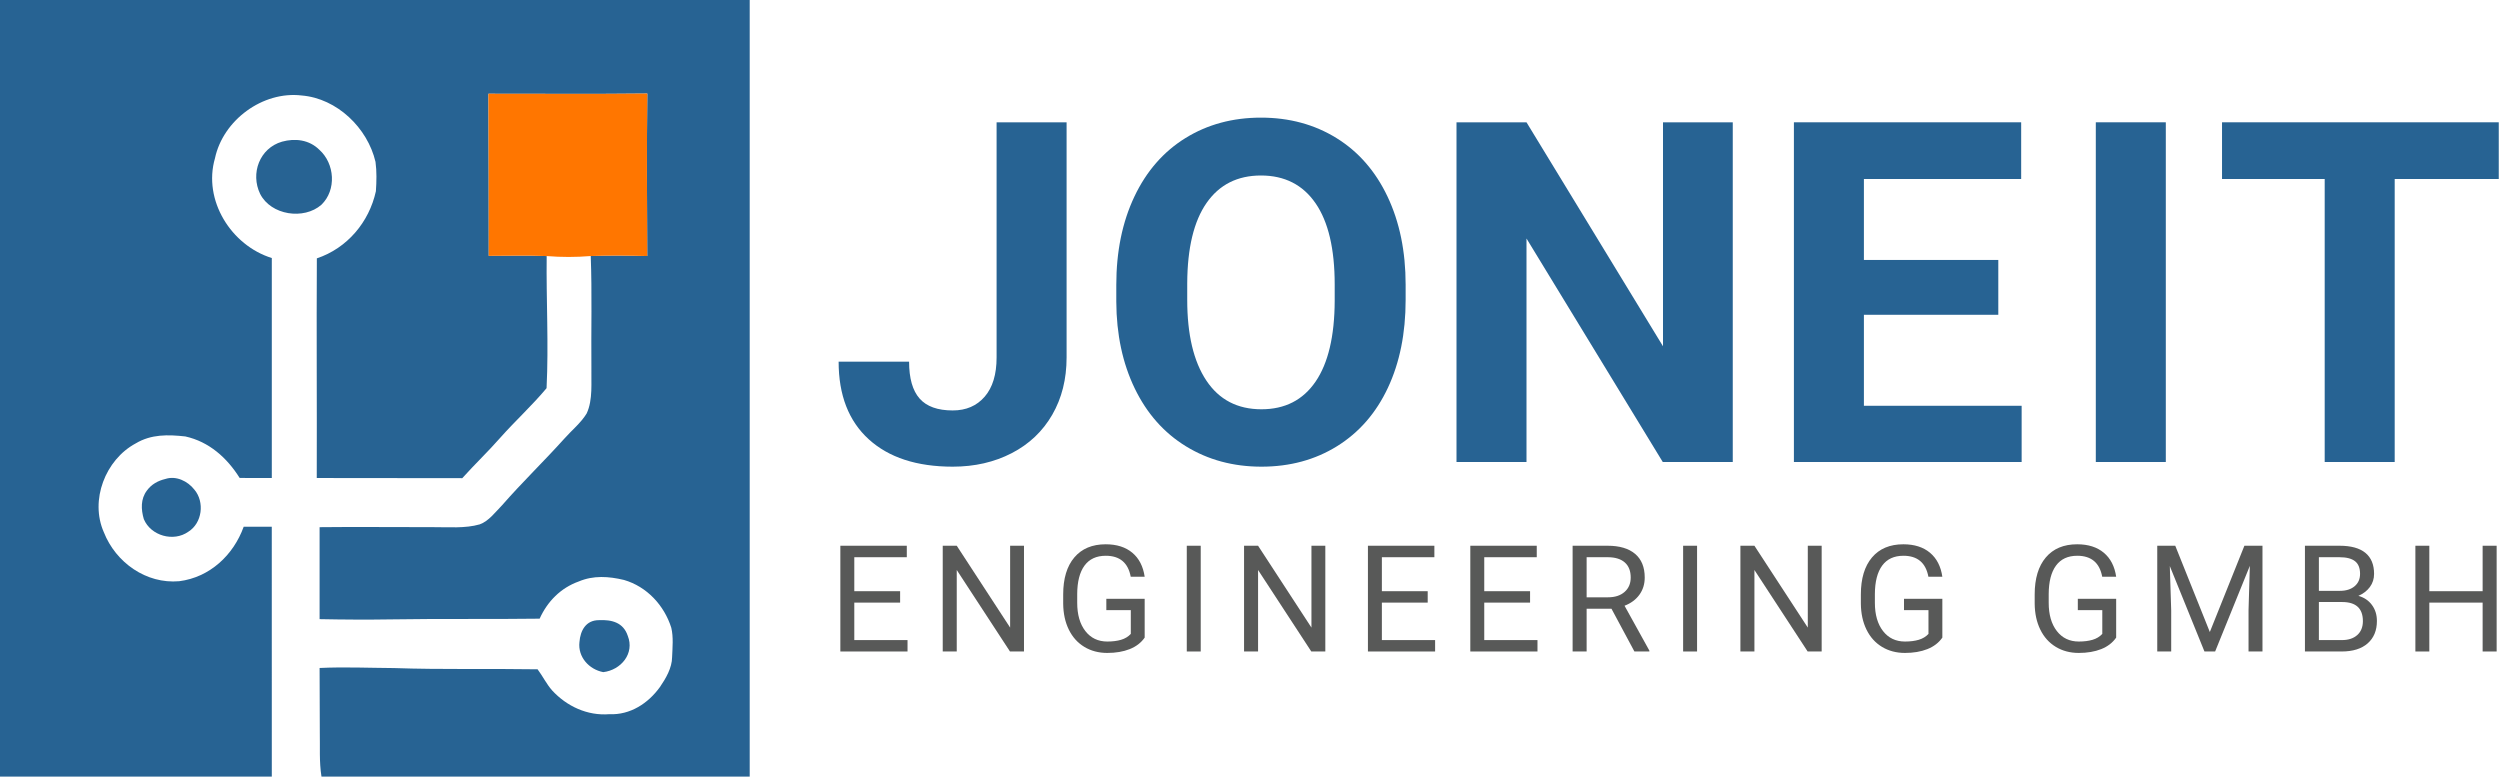
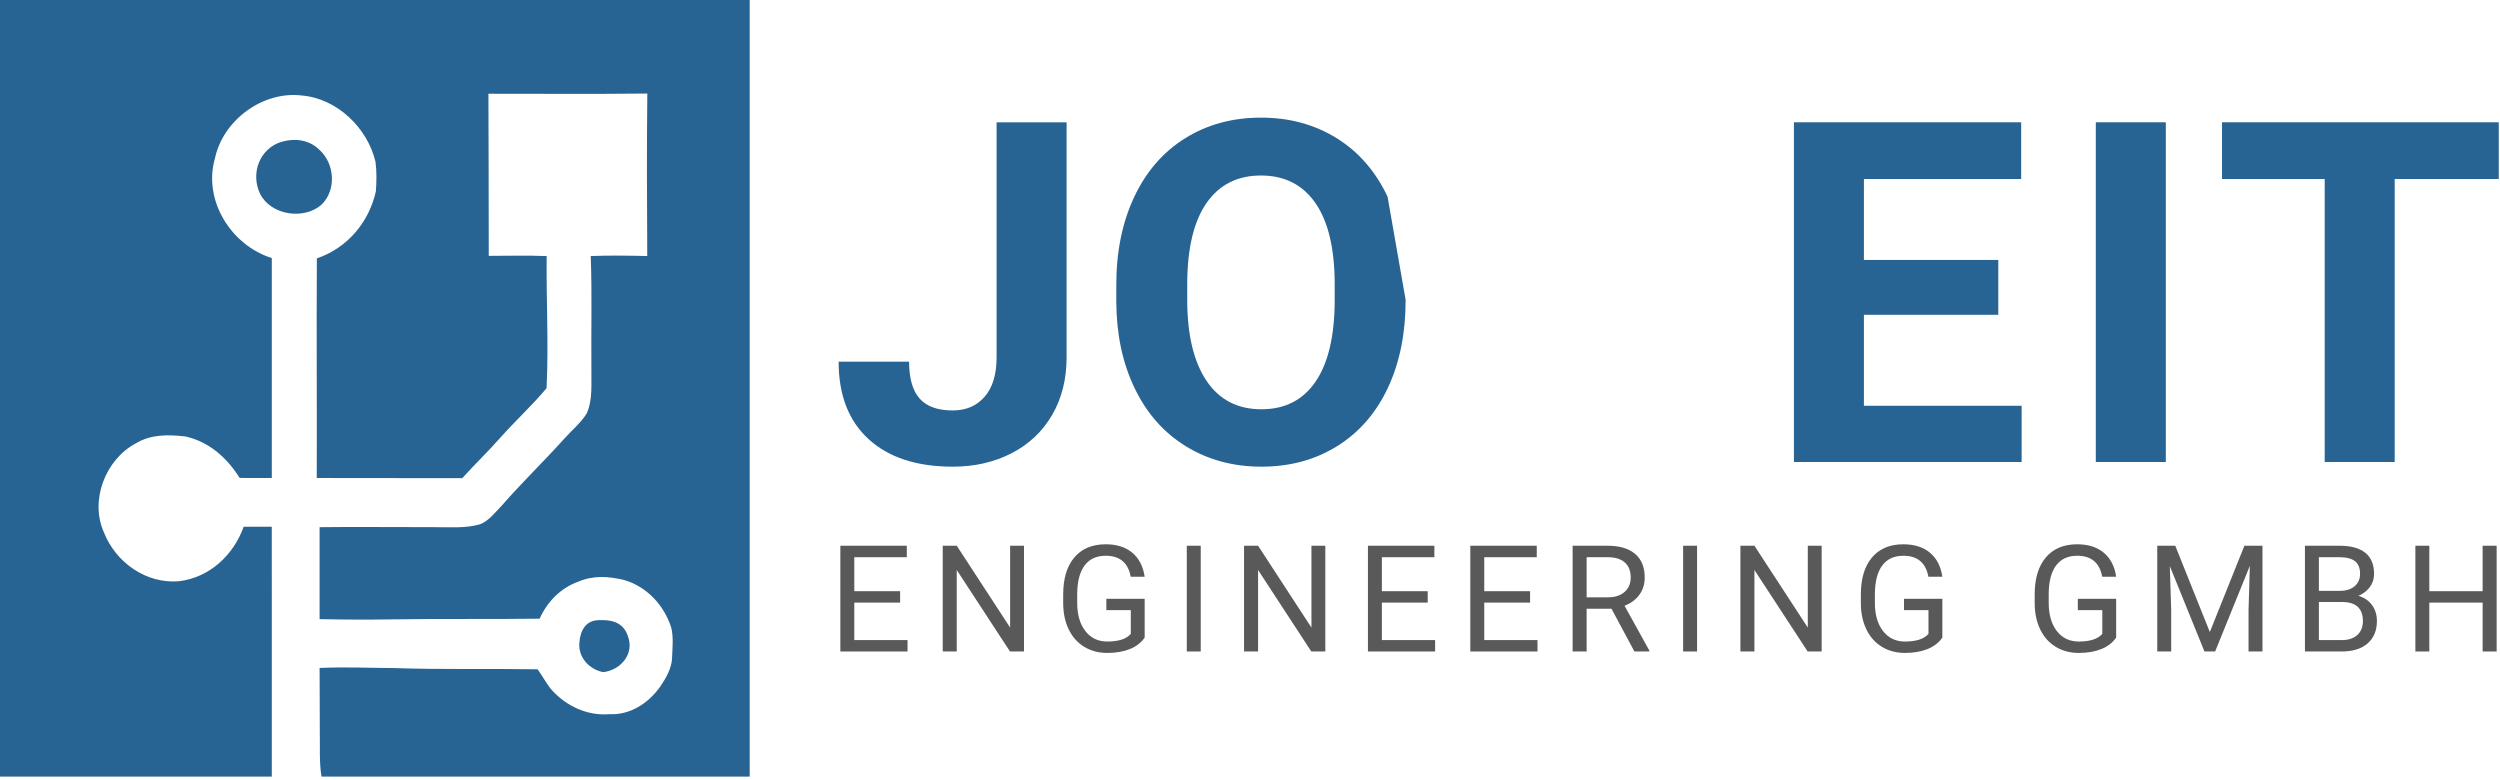
<svg xmlns="http://www.w3.org/2000/svg" width="100%" height="100%" viewBox="0 0 837 261" version="1.1" xml:space="preserve" style="fill-rule:evenodd;clip-rule:evenodd;stroke-linejoin:round;stroke-miterlimit:2;">
  <g transform="matrix(1,0,0,1,-102,-358)">
    <path d="M102,358L353,358L353,618C305.21,618 257.42,617.99 209.63,618.01C208.83,612.94 209.18,608.12 209.07,603C209.02,595.88 209,588.76 209,581.64C217.31,581.24 225.68,581.62 234,581.67C249.97,582.22 266.03,581.82 281.98,582.08C283.7,584.36 284.92,586.96 286.84,589.14C291.74,594.47 298.67,597.7 306,597.11C312.96,597.44 319.02,593.49 322.96,588C324.93,585.13 327,581.58 327.02,578.01C327.15,574.81 327.5,571.32 326.75,568.18C324.39,560.67 318.57,554.39 310.92,552.17C305.83,550.95 300.69,550.59 295.75,552.68C289.72,554.84 285.29,559.35 282.67,565.13C266.12,565.35 249.56,565.1 233,565.37C225,565.5 217,565.45 209,565.29L209,534.5C221.67,534.35 234.33,534.52 247,534.49C252.02,534.46 257.77,534.97 262.61,533.56C265.61,532.51 267.94,529.34 270.13,527.12C276.81,519.48 284.11,512.45 290.89,504.91C293.35,502.12 296.48,499.62 298.41,496.44C300.56,491.86 299.88,485.97 300,481C299.88,468.58 300.25,456.13 299.78,443.72C306.08,443.48 312.4,443.57 318.7,443.72C318.59,425.59 318.53,407.44 318.72,389.32C300.99,389.53 283.25,389.37 265.52,389.39C265.62,407.47 265.6,425.57 265.63,443.66C272.09,443.65 278.57,443.47 285.03,443.73C284.85,458.5 285.72,473.15 284.99,487.96C280.14,493.77 274.56,498.85 269.53,504.51C265.43,509.19 260.92,513.46 256.77,518.09C240.53,518.05 224.29,518.06 208.05,518.04C208.13,493.53 207.94,469.01 208.08,444.5C218.23,441.1 225.58,432.39 227.85,422.02C228.07,418.79 228.16,415.4 227.72,412.19C225.07,400.84 214.83,390.94 203.01,389.97C189.98,388.41 176.68,398.21 173.97,410.99C169.9,425.03 179.38,440.16 193,444.39L193,518.04C189.41,518.04 185.83,518.05 182.24,518.02C177.99,511.25 172.01,505.89 164.05,504.12C158.23,503.48 152.62,503.35 147.44,506.45C137.27,511.9 132.03,525.48 136.76,536.18C140.75,546.32 150.93,553.57 162.01,552.59C172.24,551.29 180.17,543.85 183.59,534.34C186.72,534.31 189.86,534.31 192.99,534.34C193.02,562.23 192.99,590.11 193,618L102,618L102,358Z" style="fill:rgb(39,99,147);fill-rule:nonzero;" />
  </g>
  <g transform="matrix(1,0,0,1,-102,-358)">
-     <path d="M265.52,389.39C283.25,389.37 300.99,389.53 318.72,389.32C318.53,407.44 318.59,425.59 318.7,443.72C312.4,443.57 306.08,443.48 299.78,443.72C294.78,444.13 290.02,444.13 285.03,443.73C278.57,443.47 272.09,443.65 265.63,443.66C265.6,425.57 265.62,407.47 265.52,389.39Z" style="fill:rgb(255,118,0);fill-rule:nonzero;" />
-   </g>
+     </g>
  <g transform="matrix(1,0,0,1,-102,-358)">
    <path d="M196.42,405.43C200.84,404.21 205.54,404.8 208.9,408.13C214.1,412.77 214.72,421.63 209.6,426.56C203.72,431.7 192.71,430.07 189.09,422.91C185.79,416.07 188.9,407.61 196.42,405.43Z" style="fill:rgb(39,99,147);fill-rule:nonzero;" />
  </g>
  <g transform="matrix(1,0,0,1,-102,-358)">
-     <path d="M157.36,518.36C160.96,517.17 164.87,519.09 167.08,521.93C170.57,526.05 169.72,533.14 165.04,536.03C160.1,539.53 152.48,537.39 150.15,531.8C149.2,528.55 149.05,525.07 151.18,522.24C152.72,520.14 154.86,518.96 157.36,518.36Z" style="fill:rgb(39,99,147);fill-rule:nonzero;" />
-   </g>
+     </g>
  <g transform="matrix(1,0,0,1,-102,-358)">
    <path d="M302.51,565.63C306.8,565.42 310.7,566.39 312.18,570.89C314.53,576.81 309.88,582.34 303.97,583.03C299.22,582.13 295.43,577.97 296,572.98C296.29,569.1 298.16,565.63 302.51,565.63Z" style="fill:rgb(39,99,147);fill-rule:nonzero;" />
  </g>
  <g transform="matrix(1.047,0,0,1,-137.052,-434.83)">
    <path d="M418.732,636.583L404.079,636.583L404.079,649.13L421.1,649.13L421.1,652.948L399.62,652.948L399.62,617.543L420.868,617.543L420.868,621.385L404.079,621.385L404.079,632.765L418.732,632.765L418.732,636.583Z" style="fill:rgb(88,89,88);fill-rule:nonzero;" />
    <path d="M458.343,652.948L453.861,652.948L436.839,625.665L436.839,652.948L432.358,652.948L432.358,617.543L436.839,617.543L453.908,644.948L453.908,617.543L458.343,617.543L458.343,652.948Z" style="fill:rgb(88,89,88);fill-rule:nonzero;" />
    <path d="M496.932,648.303C495.787,650.022 494.188,651.306 492.137,652.157C490.086,653.008 487.698,653.434 484.973,653.434C482.217,653.434 479.771,652.757 477.635,651.404C475.498,650.05 473.846,648.125 472.677,645.628C471.508,643.132 470.908,640.238 470.877,636.947L470.877,633.859C470.877,628.526 472.065,624.392 474.442,621.458C476.818,618.524 480.158,617.057 484.462,617.057C487.992,617.057 490.833,618.001 492.985,619.89C495.137,621.778 496.452,624.457 496.932,627.926L492.474,627.926C491.638,623.241 488.975,620.899 484.485,620.899C481.497,620.899 479.233,621.997 477.693,624.194C476.153,626.39 475.375,629.571 475.359,633.738L475.359,636.631C475.359,640.603 476.226,643.76 477.96,646.103C479.694,648.445 482.039,649.616 484.996,649.616C486.668,649.616 488.131,649.422 489.385,649.033C490.639,648.644 491.676,647.987 492.497,647.063L492.497,639.112L484.671,639.112L484.671,635.318L496.932,635.318L496.932,648.303Z" style="fill:rgb(88,89,88);fill-rule:nonzero;" />
    <rect x="510.396" y="617.543" width="4.459" height="35.405" style="fill:rgb(88,89,88);fill-rule:nonzero;" />
    <path d="M554.698,652.948L550.216,652.948L533.194,625.665L533.194,652.948L528.712,652.948L528.712,617.543L533.194,617.543L550.262,644.948L550.262,617.543L554.698,617.543L554.698,652.948Z" style="fill:rgb(88,89,88);fill-rule:nonzero;" />
    <path d="M587.435,636.583L572.782,636.583L572.782,649.13L589.804,649.13L589.804,652.948L568.323,652.948L568.323,617.543L589.571,617.543L589.571,621.385L572.782,621.385L572.782,632.765L587.435,632.765L587.435,636.583Z" style="fill:rgb(88,89,88);fill-rule:nonzero;" />
    <path d="M620.172,636.583L605.519,636.583L605.519,649.13L622.541,649.13L622.541,652.948L601.061,652.948L601.061,617.543L622.309,617.543L622.309,621.385L605.519,621.385L605.519,632.765L620.172,632.765L620.172,636.583Z" style="fill:rgb(88,89,88);fill-rule:nonzero;" />
    <path d="M646.199,638.625L638.257,638.625L638.257,652.948L633.775,652.948L633.775,617.543L644.968,617.543C648.776,617.543 651.706,618.451 653.758,620.266C655.809,622.082 656.834,624.724 656.834,628.194C656.834,630.398 656.265,632.319 655.128,633.957C653.99,635.594 652.407,636.818 650.379,637.628L658.321,652.656L658.321,652.948L653.537,652.948L646.199,638.625ZM638.257,634.808L645.107,634.808C647.321,634.808 649.082,634.208 650.39,633.008C651.698,631.809 652.353,630.204 652.353,628.194C652.353,626.005 651.729,624.327 650.483,623.16C649.237,621.993 647.437,621.401 645.084,621.385L638.257,621.385L638.257,634.808Z" style="fill:rgb(88,89,88);fill-rule:nonzero;" />
    <rect x="669.113" y="617.543" width="4.459" height="35.405" style="fill:rgb(88,89,88);fill-rule:nonzero;" />
    <path d="M713.415,652.948L708.933,652.948L691.912,625.665L691.912,652.948L687.43,652.948L687.43,617.543L691.912,617.543L708.98,644.948L708.98,617.543L713.415,617.543L713.415,652.948Z" style="fill:rgb(88,89,88);fill-rule:nonzero;" />
    <path d="M752.005,648.303C750.859,650.022 749.261,651.306 747.209,652.157C745.158,653.008 742.77,653.434 740.045,653.434C737.29,653.434 734.844,652.757 732.707,651.404C730.571,650.05 728.918,648.125 727.749,645.628C726.58,643.132 725.981,640.238 725.95,636.947L725.95,633.859C725.95,628.526 727.138,624.392 729.514,621.458C731.891,618.524 735.231,617.057 739.534,617.057C743.064,617.057 745.905,618.001 748.057,619.89C750.209,621.778 751.525,624.457 752.005,627.926L747.546,627.926C746.71,623.241 744.047,620.899 739.558,620.899C736.57,620.899 734.306,621.997 732.765,624.194C731.225,626.39 730.447,629.571 730.431,633.738L730.431,636.631C730.431,640.603 731.298,643.76 733.032,646.103C734.766,648.445 737.112,649.616 740.069,649.616C741.741,649.616 743.204,649.422 744.458,649.033C745.712,648.644 746.749,647.987 747.569,647.063L747.569,639.112L739.743,639.112L739.743,635.318L752.005,635.318L752.005,648.303Z" style="fill:rgb(88,89,88);fill-rule:nonzero;" />
    <path d="M807.587,648.303C806.441,650.022 804.843,651.306 802.792,652.157C800.74,653.008 798.352,653.434 795.628,653.434C792.872,653.434 790.426,652.757 788.29,651.404C786.153,650.05 784.5,648.125 783.332,645.628C782.163,643.132 781.563,640.238 781.532,636.947L781.532,633.859C781.532,628.526 782.72,624.392 785.096,621.458C787.473,618.524 790.813,617.057 795.117,617.057C798.647,617.057 801.487,618.001 803.639,619.89C805.791,621.778 807.107,624.457 807.587,627.926L803.128,627.926C802.292,623.241 799.63,620.899 795.14,620.899C792.152,620.899 789.888,621.997 788.348,624.194C786.807,626.39 786.029,629.571 786.014,633.738L786.014,636.631C786.014,640.603 786.881,643.76 788.615,646.103C790.349,648.445 792.694,649.616 795.651,649.616C797.323,649.616 798.786,649.422 800.04,649.033C801.294,648.644 802.331,647.987 803.152,647.063L803.152,639.112L795.326,639.112L795.326,635.318L807.587,635.318L807.587,648.303Z" style="fill:rgb(88,89,88);fill-rule:nonzero;" />
    <path d="M826.484,617.543L837.538,646.431L848.591,617.543L854.374,617.543L854.374,652.948L849.915,652.948L849.915,639.16L850.333,624.279L839.233,652.948L835.819,652.948L824.742,624.352L825.184,639.16L825.184,652.948L820.725,652.948L820.725,617.543L826.484,617.543Z" style="fill:rgb(88,89,88);fill-rule:nonzero;" />
    <path d="M867.953,652.948L867.953,617.543L879.007,617.543C882.676,617.543 885.435,618.337 887.285,619.926C889.135,621.515 890.06,623.865 890.06,626.978C890.06,628.631 889.611,630.094 888.714,631.367C887.816,632.639 886.593,633.624 885.044,634.321C886.871,634.856 888.315,635.873 889.375,637.373C890.436,638.873 890.966,640.66 890.966,642.735C890.966,645.912 889.983,648.409 888.017,650.224C886.051,652.04 883.272,652.948 879.68,652.948L867.953,652.948ZM872.412,636.388L872.412,649.13L879.773,649.13C881.848,649.13 883.485,648.567 884.684,647.44C885.884,646.313 886.484,644.761 886.484,642.783C886.484,638.52 884.27,636.388 879.843,636.388L872.412,636.388ZM872.412,632.643L879.146,632.643C881.097,632.643 882.656,632.133 883.825,631.112C884.994,630.09 885.579,628.704 885.579,626.953C885.579,625.008 885.037,623.594 883.953,622.71C882.869,621.827 881.221,621.385 879.007,621.385L872.412,621.385L872.412,632.643Z" style="fill:rgb(88,89,88);fill-rule:nonzero;" />
    <path d="M929.254,652.948L924.772,652.948L924.772,636.583L907.727,636.583L907.727,652.948L903.268,652.948L903.268,617.543L907.727,617.543L907.727,632.765L924.772,632.765L924.772,617.543L929.254,617.543L929.254,652.948Z" style="fill:rgb(88,89,88);fill-rule:nonzero;" />
  </g>
  <g transform="matrix(1.041,0,0,1.02,-53.002,-231.862)">
    <path d="M371.432,267.459L393.946,267.459L393.946,344.654C393.946,351.75 392.407,358.017 389.33,363.454C386.254,368.892 381.914,373.091 376.31,376.052C370.707,379.013 364.378,380.494 357.324,380.494C345.767,380.494 336.762,377.495 330.308,371.496C323.854,365.497 320.628,357.009 320.628,346.032L343.291,346.032C343.291,351.495 344.417,355.528 346.668,358.132C348.919,360.736 352.471,362.038 357.324,362.038C361.627,362.038 365.054,360.532 367.605,357.519C370.157,354.507 371.432,350.219 371.432,344.654L371.432,267.459Z" style="fill:rgb(39,99,147);fill-rule:nonzero;" />
-     <path d="M502.985,325.738C502.985,336.715 501.083,346.338 497.281,354.609C493.479,362.88 488.038,369.262 480.959,373.755C473.88,378.248 465.763,380.494 456.607,380.494C447.552,380.494 439.472,378.273 432.368,373.831C425.264,369.39 419.761,363.046 415.858,354.801C411.956,346.555 409.98,337.072 409.93,326.351L409.93,320.837C409.93,309.86 411.869,300.198 415.746,291.85C419.623,283.503 425.101,277.096 432.181,272.628C439.26,268.161 447.352,265.927 456.457,265.927C465.563,265.927 473.655,268.161 480.734,272.628C487.813,277.096 493.291,283.503 497.169,291.85C501.046,300.198 502.985,309.834 502.985,320.76L502.985,325.738ZM480.171,320.683C480.171,308.992 478.12,300.108 474.018,294.033C469.915,287.957 464.062,284.92 456.457,284.92C448.903,284.92 443.074,287.919 438.972,293.918C434.87,299.917 432.793,308.711 432.743,320.301L432.743,325.738C432.743,337.123 434.795,345.956 438.897,352.235C442.999,358.515 448.903,361.655 456.607,361.655C464.162,361.655 469.965,358.63 474.018,352.58C478.07,346.53 480.121,337.71 480.171,326.121L480.171,320.683Z" style="fill:rgb(39,99,147);fill-rule:nonzero;" />
-     <path d="M608.196,378.962L585.683,378.962L541.857,305.597L541.857,378.962L519.344,378.962L519.344,267.459L541.857,267.459L585.758,340.978L585.758,267.459L608.196,267.459L608.196,378.962Z" style="fill:rgb(39,99,147);fill-rule:nonzero;" />
+     <path d="M502.985,325.738C502.985,336.715 501.083,346.338 497.281,354.609C493.479,362.88 488.038,369.262 480.959,373.755C473.88,378.248 465.763,380.494 456.607,380.494C447.552,380.494 439.472,378.273 432.368,373.831C425.264,369.39 419.761,363.046 415.858,354.801C411.956,346.555 409.98,337.072 409.93,326.351L409.93,320.837C409.93,309.86 411.869,300.198 415.746,291.85C419.623,283.503 425.101,277.096 432.181,272.628C439.26,268.161 447.352,265.927 456.457,265.927C465.563,265.927 473.655,268.161 480.734,272.628C487.813,277.096 493.291,283.503 497.169,291.85L502.985,325.738ZM480.171,320.683C480.171,308.992 478.12,300.108 474.018,294.033C469.915,287.957 464.062,284.92 456.457,284.92C448.903,284.92 443.074,287.919 438.972,293.918C434.87,299.917 432.793,308.711 432.743,320.301L432.743,325.738C432.743,337.123 434.795,345.956 438.897,352.235C442.999,358.515 448.903,361.655 456.607,361.655C464.162,361.655 469.965,358.63 474.018,352.58C478.07,346.53 480.121,337.71 480.171,326.121L480.171,320.683Z" style="fill:rgb(39,99,147);fill-rule:nonzero;" />
    <path d="M693.596,330.639L650.371,330.639L650.371,360.506L701.101,360.506L701.101,378.962L627.858,378.962L627.858,267.459L700.951,267.459L700.951,286.068L650.371,286.068L650.371,312.642L693.596,312.642L693.596,330.639Z" style="fill:rgb(39,99,147);fill-rule:nonzero;" />
    <rect x="724.956" y="267.459" width="22.513" height="111.503" style="fill:rgb(39,99,147);fill-rule:nonzero;" />
    <path d="M854.551,286.068L821.081,286.068L821.081,378.962L798.568,378.962L798.568,286.068L765.549,286.068L765.549,267.459L854.551,267.459L854.551,286.068Z" style="fill:rgb(39,99,147);fill-rule:nonzero;" />
  </g>
</svg>